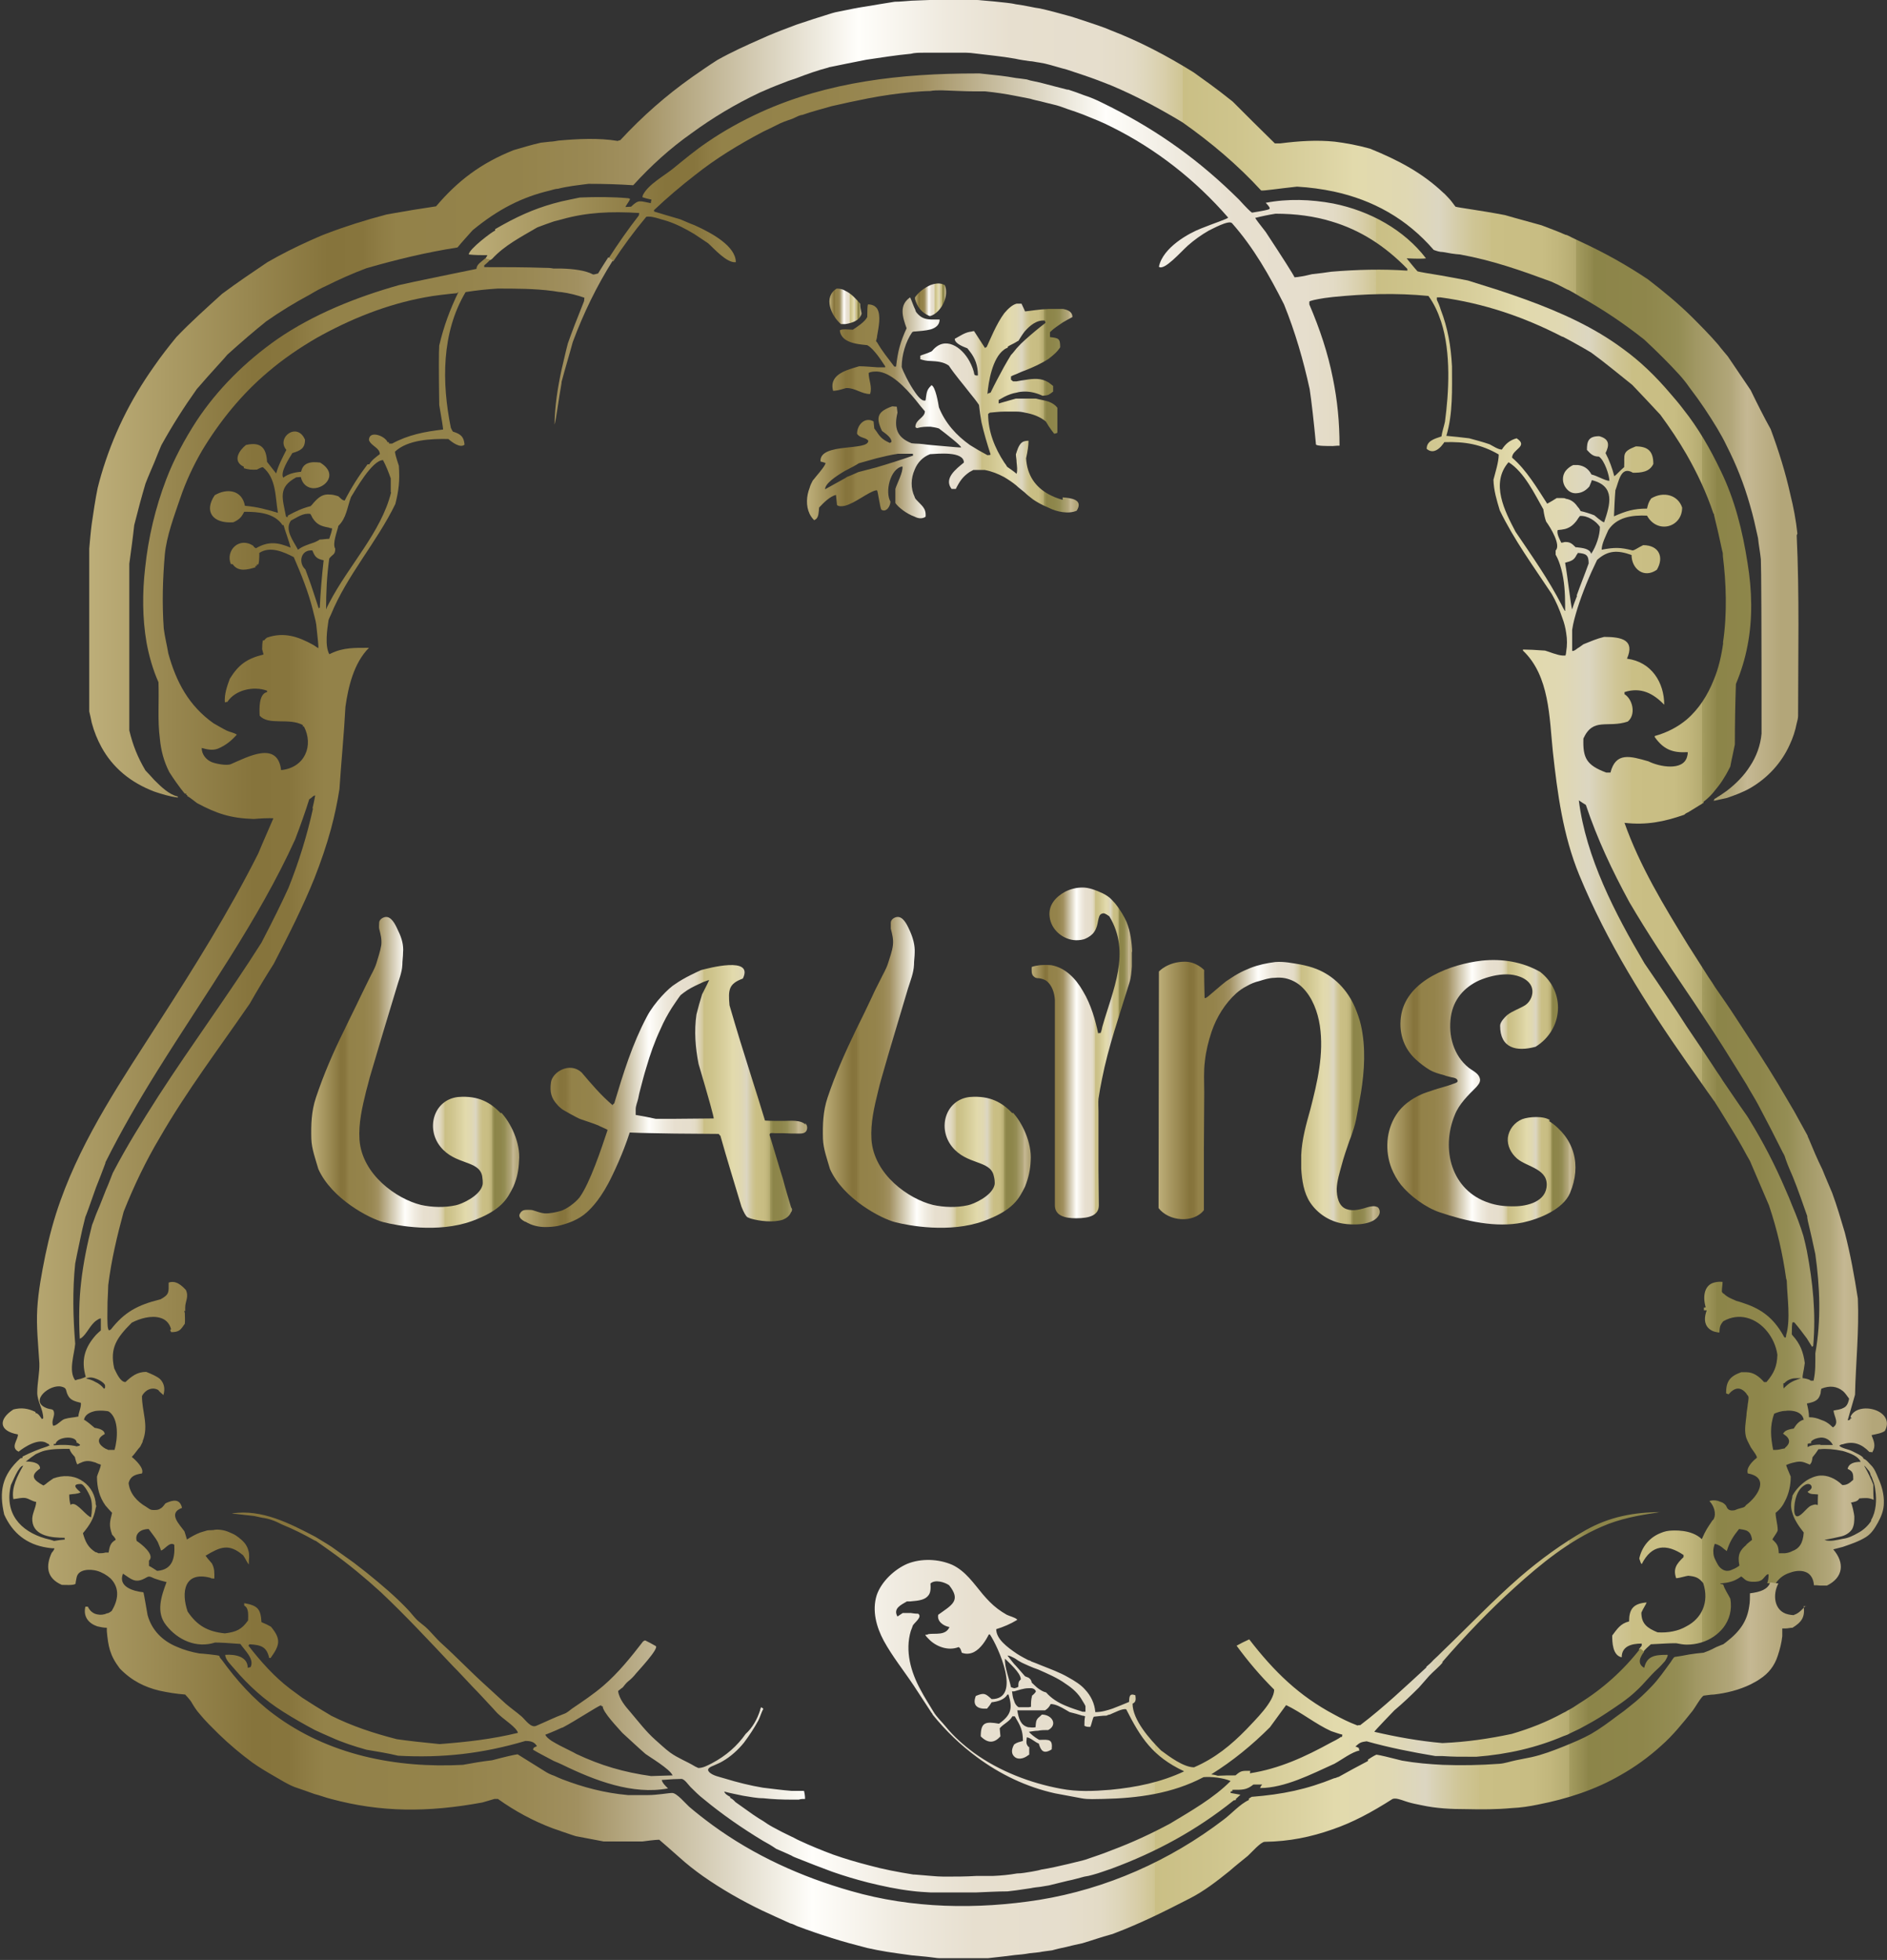
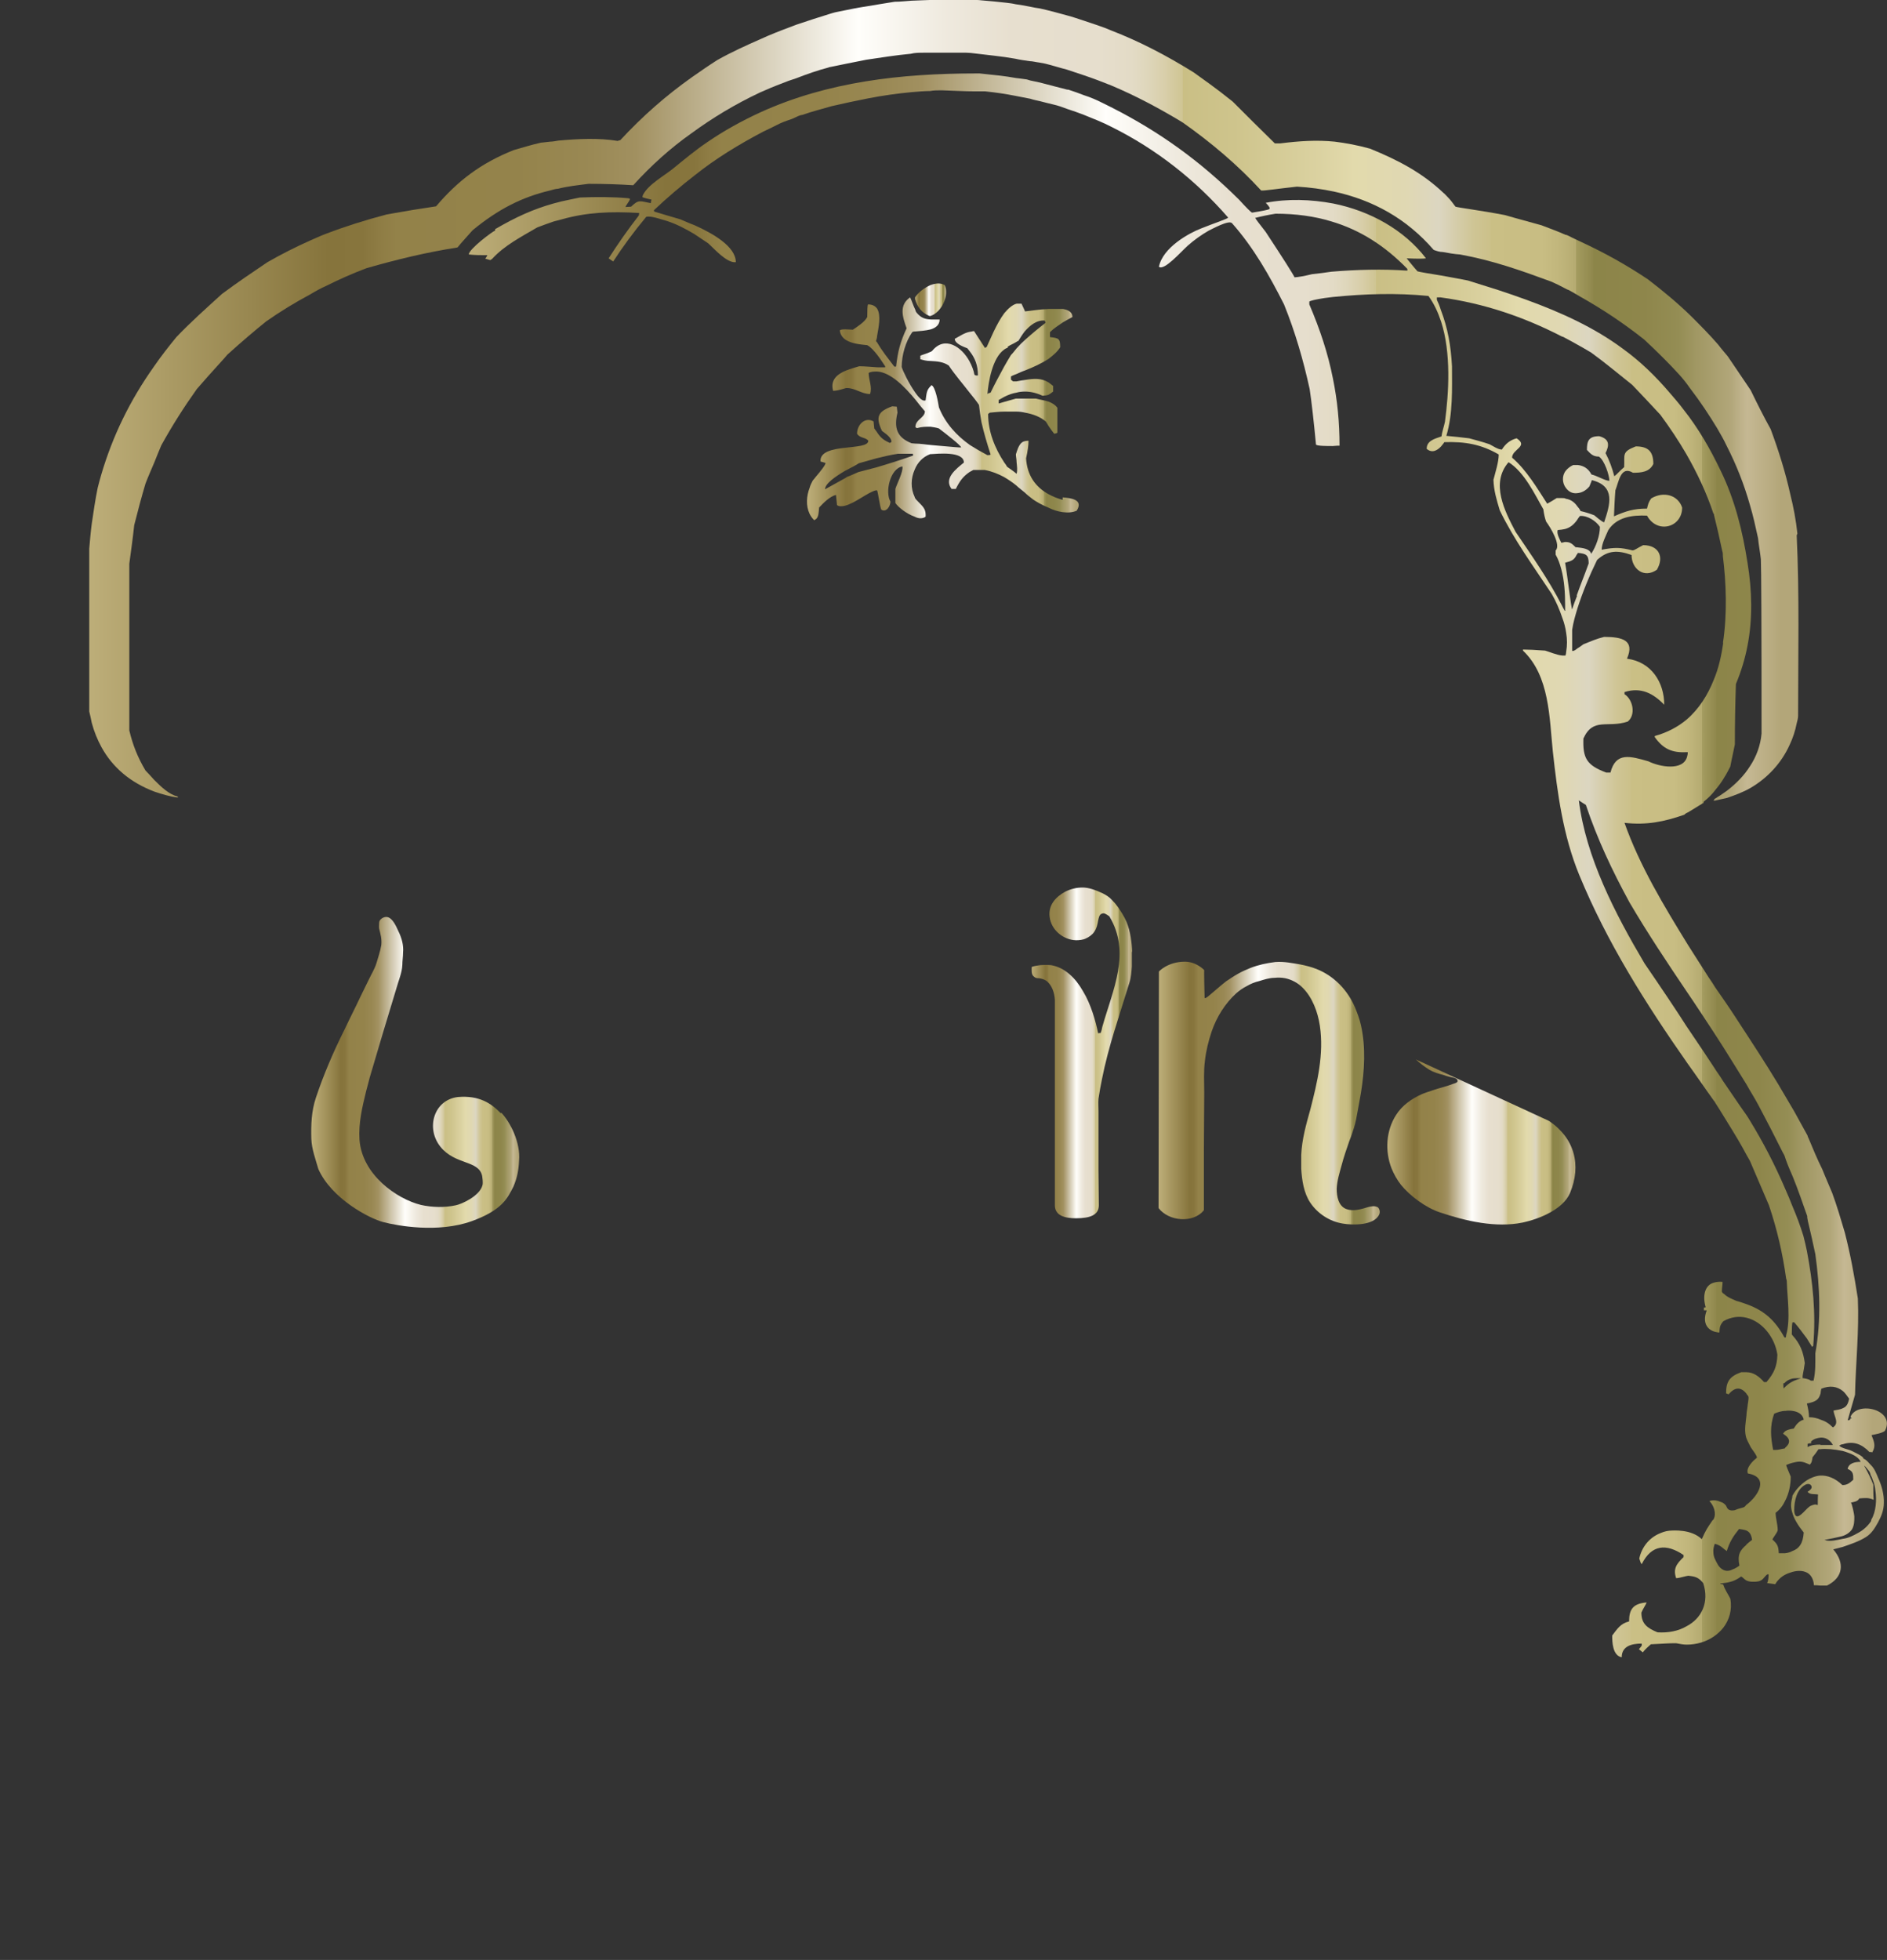
<svg xmlns="http://www.w3.org/2000/svg" xmlns:xlink="http://www.w3.org/1999/xlink" viewBox="0 0 53.7 55.76">
  <rect x="0" y="0" width="53.7" height="55.76" fill="#333333" stroke="none" />
  <linearGradient id="a" gradientUnits="userSpaceOnUse" x1="13.28" x2="53.7" y1="24.62" y2="24.62">
    <stop offset="0" stop-color="#bdae79" />
    <stop offset=".14" stop-color="#86743c" />
    <stop offset=".16" stop-color="#87753d" />
    <stop offset=".17" stop-color="#8e7c44" />
    <stop offset=".18" stop-color="#938249" />
    <stop offset=".25" stop-color="#94834b" />
    <stop offset=".29" stop-color="#998853" />
    <stop offset=".32" stop-color="#a19060" />
    <stop offset=".45" stop-color="#fffefb" />
    <stop offset=".5" stop-color="#efeadf" />
    <stop offset=".54" stop-color="#e7dfcf" />
    <stop offset=".59" stop-color="#e6decd" />
    <stop offset=".61" stop-color="#e3dbc6" />
    <stop offset=".62" stop-color="#ded6ba" />
    <stop offset=".63" stop-color="#d8cea9" />
    <stop offset=".64" stop-color="#cfc593" />
    <stop offset=".64" stop-color="#cabf85" />
    <stop offset=".67" stop-color="#cec48c" />
    <stop offset=".72" stop-color="#dbd2a1" />
    <stop offset=".74" stop-color="#e2daac" />
    <stop offset=".77" stop-color="#e0d8b2" />
    <stop offset=".79" stop-color="#dcd6c1" />
    <stop offset=".8" stop-color="#d5cdaa" />
    <stop offset=".81" stop-color="#cfc595" />
    <stop offset=".82" stop-color="#cbc089" />
    <stop offset=".82" stop-color="#cabf85" />
    <stop offset=".85" stop-color="#c8bd83" />
    <stop offset=".86" stop-color="#c1b67c" />
    <stop offset=".87" stop-color="#b5ab71" />
    <stop offset=".87" stop-color="#a49c60" />
    <stop offset=".88" stop-color="#8f874c" />
    <stop offset=".88" stop-color="#8c8549" />
    <stop offset=".91" stop-color="#8e864b" />
    <stop offset=".93" stop-color="#948d54" />
    <stop offset=".94" stop-color="#a09763" />
    <stop offset=".96" stop-color="#b1a679" />
    <stop offset=".97" stop-color="#c5b893" />
    <stop offset=".99" stop-color="#b3a679" />
  </linearGradient>
  <linearGradient id="b" x1="0" x2="51.34" xlink:href="#a" y1="31.55" y2="31.55" />
  <linearGradient id="c" x1="2.52" x2="51.18" xlink:href="#a" y1="11.39" y2="11.39" />
  <linearGradient id="d" x1="39.48" x2="44.83" xlink:href="#a" y1="31.09" y2="31.09" />
  <linearGradient id="e" x1="32.97" x2="39.27" xlink:href="#a" y1="31.1" y2="31.1" />
  <linearGradient id="f" x1="29.34" x2="32.21" xlink:href="#a" y1="29.93" y2="29.93" />
  <linearGradient id="g" x1="22.99" x2="30.7" xlink:href="#a" y1="11.64" y2="11.64" />
  <linearGradient id="h" x1="23.42" x2="29.34" xlink:href="#a" y1="30.51" y2="30.51" />
  <linearGradient id="i" x1="26.03" x2="26.93" xlink:href="#a" y1="8.53" y2="8.53" />
  <linearGradient id="j" x1="23.61" x2="24.52" xlink:href="#a" y1="8.72" y2="8.72" />
  <linearGradient id="k" x1="14.79" x2="22.97" xlink:href="#a" y1="31.15" y2="31.15" />
  <linearGradient id="l" x1="8.87" x2="14.78" xlink:href="#a" y1="30.51" y2="30.51" />
  <path d="m52.66 40.31c.2-.47 1.3-.2.98.4-.1.07-.25.09-.38.12.07.18.13.31.02.49-.02-.01-.04-.01-.08-.01-.22-.23-.46-.32-.76-.22-.04 0-.07.02-.1.04.08.08.26.1.36.15.07.04.34.15.33.22.08.02.16.13.21.18.1.09.16.25.21.37.1.22.17.47.16.71 0 .2-.07.38-.17.56-.09.16-.18.31-.34.41-.21.13-.43.2-.66.28-.07.02-.16.04-.27.07.33.38.29.8-.18 1.03-.06 0-.13 0-.19 0-.07-.01-.13-.01-.18-.01-.01-.19-.1-.31-.2-.36-.12-.06-.26-.06-.41-.02-.17.05-.3.11-.42.25-.03.03-.05.07-.07.1l-.23-.03c.03-.07.04-.15.04-.25-.02 0-.04 0-.05.01-.09.08-.11.16-.24.19-.1.02-.26.02-.35-.03-.05-.03-.09-.08-.14-.11-.16.12-.31.17-.51.19s0 .03 0 .04c.04.14.13.26.2.4.06.32-.03.61-.2.83-.08.1-.17.18-.27.25-.22.15-.49.23-.77.23-.09 0-.2-.02-.3-.04-.24 0-.29.01-.72.03-.07.06-.16.14-.23.23l-.11-.09s.06-.07.08-.1v-.06c-.3 0-.57.08-.57.39-.26-.05-.27-.43-.27-.62.14-.18.23-.34.48-.4 0-.35.12-.51.5-.54-.02.06-.1.17-.15.29 0 .32.17.44.46.56.31.02.6-.04.82-.17.43-.22.66-.68.48-1.23-.13-.16-.22-.19-.43-.21-.01 0-.03.01-.05.01q-.23.06-.29.06c-.09-.26 0-.4.21-.6v-.06c-.49-.33-.91-.3-1.19.26-.03-.03-.03-.04-.07-.16.07-.32.27-.57.55-.7.09-.04.19-.08.3-.09.12-.01.63-.05.93.24.11-.26.18-.35.3-.53.01-.01.03-.03.04-.04 0 0 0 0 0-.01.08-.15 0-.38-.12-.5 0 0 0 0 .01-.01.07-.02.15-.02.23 0 .04.02.09.03.13.05.05.03.1.07.12.13.04.09.12.1.2.09.03 0 .06-.02.09-.03.05-.02.11-.03.17-.05.04-.01.06-.03.09-.07.35-.26.67-.79.05-.9-.06-.15.13-.35.25-.44.05-.03-.17-.29-.18-.33-.05-.1-.11-.2-.13-.3-.04-.19 0-.39.02-.58 0-.08.02-.16.03-.25 0-.07.05-.24.02-.3-.01-.02-.04-.04-.05-.07-.16-.2-.33-.19-.51.02t-.07-.03c0-.32.09-.48.43-.6h.15c.2 0 .36.12.5.28h.07c.22-.26.3-.45.31-.78-.07-.48-.42-.94-.88-1.05-.2-.05-.43-.03-.66.1-.1.12-.1.17-.11.32-.06 0-.11-.02-.16-.03-.24-.09-.31-.31-.2-.6-.03 0-.05 0-.08 0 0-.03 0-.05 0-.08.01 0 .04 0 .05-.01-.09-.3-.04-.63.24-.7.07-.02.15-.03.24-.02 0 .1-.02.16-.02.28.01.02.03.05.06.06.1.1.22.14.35.2.12.03.22.07.31.1.49.18.8.46 1.06.94h.04s.01-.05.01-.07c.13-.43.03-1.1.02-1.47 0-.04 0-.09-.02-.13-.1-.72-.26-1.41-.49-2.09-.18-.42-.36-.84-.54-1.26-.03-.06-.06-.1-.08-.14-.2-.37-.27-.49-.66-1.12-.07-.12-.15-.24-.25-.4 0 0 0-.02-.02-.03-.26-.36-.51-.73-.77-1.09-1.19-1.7-2.29-3.44-3.08-5.36-.46-1.12-.62-2.32-.75-3.51-.1-.96-.09-2.15-.85-2.87 0-.01 0-.02 0-.03q.23 0 .63.03c.11.03.34.13.49.14h.09c.01-.03.02-.08.02-.11.03-.18.03-.35 0-.53-.02-.15-.06-.3-.11-.43-.08-.24-.18-.47-.3-.68-.51-.77-1.08-1.55-1.48-2.38-.09-.3-.17-.56-.18-.87.05-.2.15-.5.15-.72-.5-.29-.96-.37-1.55-.35-.02.04-.06.08-.09.12-.11.12-.26.2-.41.07 0-.22.2-.28.41-.35h.01c.02-.14.07-.28.1-.42.11-.82.18-1.96-.11-2.85-.09-.27-.2-.51-.36-.73-.91-.09-1.82-.06-2.72.03-.08.01-.16.02-.24.03q-.38.06-.43.1v.08c.3.7.53 1.39.67 2.1.13.63.19 1.26.19 1.92-.04 0-.1 0-.19.01-.18 0-.44 0-.48-.04q-.1-1.05-.18-1.58c-.18-.82-.41-1.62-.73-2.41-.41-.81-.86-1.61-1.48-2.31-.09-.1-.57.17-.66.21-.21.12-.42.27-.6.43-.2.18-.67.72-.82.6.11-.55.86-.96 1.2-1.09.37-.15.75-.27.77-.31-.93-1.07-2.05-1.95-3.32-2.58-.25-.13-.51-.23-.78-.34-.16-.06-.32-.12-.48-.17-.13-.05-.27-.1-.41-.13-.13-.03-.24-.06-.36-.09-.09-.02-.19-.04-.28-.07-.14-.03-.27-.05-.41-.08-.3-.06-.58-.1-.87-.13h-.27c-.32 0-.65-.02-.97-.03-.11 0-.23 0-.33.02-.18 0-.35.02-.51.03-.43.04-.85.1-1.26.18-.35.07-.69.14-1.03.22-.27.08-.56.15-.84.25-.04 0-.07.02-.11.03-.07.03-.14.07-.2.09-.15.05-.29.1-.42.17-.14.07-.26.13-.39.19-.7.37-1.34.76-1.93 1.23-.4.31-.79.64-1.17 1 0 0 0 .02.01.04.24.07.49.15.74.22.1.04.25.11.41.17.51.23 1.17.6 1.17 1.05-.26.03-.63-.4-.79-.54-.13-.09-.26-.17-.39-.26-.25-.15-.5-.28-.77-.37-.16-.04-.46-.16-.6-.12-.35.42-.66.84-.94 1.27l-.13-.09c.27-.42.55-.82.86-1.22 0-.02.01-.04.01-.07-.81-.05-1.49-.02-2.2.18-.07.02-.15.04-.23.06-.15.05-.31.11-.47.17-.46.27-.93.51-1.28.89-.02.02-.04.03-.06.04l-.14-.04s.05-.07.06-.1c-.18 0-.36 0-.53-.02 0-.15.68-.66.75-.68v-.04c.6-.35 1.09-.57 1.66-.73.08-.02.15-.04.23-.06.17-.04.34-.07.52-.11.46-.02.93-.02 1.38.02.01 0 .03.01.05.02-.02.07-.11.17-.13.23.06 0 .11-.01.16-.01.22-.21.24-.16.56-.1 0-.03.01-.07.02-.1-.09-.02-.18-.04-.26-.07.01-.02.01-.06.02-.07.16-.3.59-.53.85-.74.32-.26.63-.52.97-.75.48-.33.99-.61 1.51-.85 1.93-.88 4.03-1.11 6.14-1.11h.11c.57.06.69.07 1.03.13.08.01.18.02.31.04.04.01.07.02.1.03.09.02.19.04.28.06.25.07.51.13.77.2h.03c.15.05.3.1.45.16.09.03.18.06.27.1.17.07.33.16.5.24 1.38.7 2.53 1.53 3.64 2.63q.31.34.37.37.44-.07.49-.1t-.1-.18c.62-.12 1.28-.1 1.92.02 1.05.21 2.02.75 2.64 1.56q-.11.02-.55 0c.1.12.2.25.31.37.07.02.36.07.68.12.29.05.59.11.75.14.29.09.57.18.86.27.27.09.54.18.81.28.96.35 1.92.78 2.74 1.39.5.36.94.79 1.34 1.26.13.15.26.3.38.46.43.54.77 1.13 1.07 1.76.4.82.62 1.71.76 2.61.13.79.15 1.59 0 2.36-.07.37-.18.73-.33 1.09-.02.57-.03 1.15-.03 1.72-.04.21-.09.41-.13.63-.06.11-.1.2-.16.29-.08.14-.17.26-.27.38-.09.12-.2.23-.33.33v.03s-.26.16-.44.27c-.05.02-.08.04-.11.07-.58.2-1.07.3-1.7.23.43 1.22 1.12 2.36 1.81 3.48.19.3.39.61.58.91.07.1.13.19.19.29.09.13.18.26.27.39.23.33.44.67.66 1 .39.6.77 1.19 1.12 1.8.07.12.14.24.2.34.13.23.25.46.38.69 0 .02.02.06.03.08.12.29.25.6.39.88.09.23.19.45.28.67.14.38.25.76.36 1.13.16.62.27 1.23.37 1.87.04.92-.06 1.83-.08 2.74-.07.24-.14.48-.21.73.03-.01.05-.01.07-.02 0-.01.01-.02.01-.04h.04zm.59 2.93c.14-.23.16-.57.12-.83-.01-.1-.03-.2-.07-.29-.02-.05-.03-.1-.06-.14-.01-.04-.03-.11-.06-.14q-.11-.14-.13-.14.17.3.26.54c0 .14 0 .29.01.43-.15-.07-.25-.05-.41-.04-.04.09-.15.1-.24.12.03 0 .1.35.1.39 0 .13 0 .24-.06.36-.07.11-.19.18-.31.21-.16.04-.32.07-.48.1.16.06.36 0 .52-.03.16-.02.3-.09.44-.17.15-.08.28-.2.37-.34zm-.51-1.14c0-.16 0-.24-.16-.31.03-.16.2-.2.37-.2-.06-.15-.27-.24-.51-.31-.24-.05-.49-.07-.64-.05-.03 0-.04 0-.05 0q-.07.11-.17.23c-.01.08-.02.16-.08.21-.03-.02-.07-.03-.09-.04-.16-.07-.25-.05-.41-.01-.04.01-.1.03-.17.06q.01.05.13.33c0 .24-.05.48-.16.69-.06.13-.15.25-.27.34 0 .16.06.32.06.5-.03.09-.13.2-.15.26.14.13.17.18.18.39h.08.1c.08-.01.15-.03.2-.06.2-.07.31-.22.33-.53-.16-.2-.28-.39-.33-.58-.04-.13-.04-.26 0-.4 0-.02.01-.05.01-.07.1-.18.24-.32.4-.43.11-.07.25-.13.39-.14.2-.01.42.07.63.27h.01c.12 0 .19-.05.3-.15zm-.12-2.31c-.06-.08-.11-.16-.17-.21-.17-.14-.38-.17-.62-.07-.01.05-.02.1-.02.13-.05.18-.13.24-.39.29.03.13.06.25.06.39.13 0 .24.03.33.07.13.04.23.1.35.22.2-.12.02-.33.02-.48.1-.02.2-.03.27-.07.08-.03.14-.1.17-.26zm-.81 1.32h.35c-.08-.15-.22-.22-.35-.21-.1.01-.2.04-.27.11v.05c-.03 0-.06 0-.1.02v.09c.1-.06.23-.07.36-.07zm-.08 1.7s0-.29.01-.29c-.09-.02-.24.01-.3-.08.05-.03.14-.09.11-.16-.03-.08-.13-.07-.19-.03-.23.13-.3.46-.3.7 0 .14.04.26.19.14.09-.07.16-.17.26-.24.06-.03.16-.07.21-.03zm-.07-4.31c.17-.94.13-1.89 0-2.82-.16-.76-.22-.94-.23-1.04 0-.01 0-.02 0-.04-.13-.37-.26-.75-.41-1.12-.07-.16-.14-.32-.2-.49-.02-.07-.04-.13-.08-.19-.23-.46-.46-.91-.7-1.36-.1-.19-.23-.39-.34-.59-.22-.35-.43-.7-.66-1.06-.09-.14-.18-.28-.27-.42-.25-.38-.51-.78-.77-1.16-.56-.83-1.12-1.67-1.63-2.54-.5-.92-.91-1.79-1.24-2.77-.07-.04-.14-.09-.2-.13.2 1.62 1.03 3.22 1.87 4.64.5.73.89 1.31 1.19 1.78.34.5.58.86.77 1.15.1.16.2.29.27.41.25.36.41.61.66.96.03.04.06.09.09.14.4.65.74 1.31 1.03 1.99.07.16.14.32.2.48.12.28.22.55.31.84.04.15.07.29.1.43.17.9.26 1.76.18 2.7 0 0-.02.02-.03.03-.06-.09-.1-.16-.15-.24-.12-.16-.23-.31-.36-.46h-.05q-.02.07-.02.34s.01.02.02.03c.22.24.31.48.35.79-.04.3-.07.33-.06.43.04 0 .07.01.12.02.03.01.08.02.11.05h.08c.06-.26.05-.52.05-.78zm-.4.71c-.11 0-.2 0-.25.01-.07.02-.13.04-.2.1-.01.02-.03.03-.06.04 0 .04 0 .1.01.15 0-.02.03-.04.04-.05.07-.07.14-.12.2-.15.07-.04.15-.06.25-.1zm-.2 1.41c.06-.1.15-.2.27-.23-.03-.16-.17-.23-.32-.25-.07-.01-.14-.01-.2 0-.11 0-.23.04-.32.08-.13.35-.1.67-.03 1.03h.08c.08 0 .16-.03.24-.04 0 0 .02 0 .02-.02.16-.13.14-.26 0-.36-.01 0-.03-.03-.06-.04.02-.03.04-.05.06-.07.06-.04.11-.05.2-.07.01 0 .03 0 .05-.01zm-1.37 3.33s.1-.09.17-.14c-.02-.15-.07-.23-.17-.27-.06-.02-.13-.03-.2-.04-.17.21-.27.37-.35.63-.03-.03-.07-.05-.1-.08-.07-.06-.13-.1-.24-.13-.03.08-.05.17-.04.25 0 .13.07.24.13.35.06.1.17.18.28.17.06 0 .11-.03.16-.05.02 0 .17-.09.17-.1-.06-.3.01-.43.2-.59zm-.66-25.65c.13-.85.09-1.75 0-2.47 0-.05 0-.11-.02-.16-.07-.34-.15-.68-.23-1.01 0-.02 0-.04-.02-.05-.2-.6-.46-1.15-.77-1.69-.22-.38-.46-.74-.74-1.12-.27-.29-.54-.58-.8-.85-.39-.31-.77-.63-1.17-.92-.13-.08-.26-.15-.4-.23-.1-.06-.22-.12-.33-.18-.03-.02-.07-.04-.11-.05-1.07-.55-2.2-.94-3.45-1.11-.03 0-.07 0-.1 0v.07c.04.08.08.18.11.28.2.52.29 1.03.32 1.61 0 .66.03 1.34-.16 1.98.21.02.42.04.65.07.18.05.38.1.58.17.1.05.24.15.35.15.1-.16.23-.27.42-.32.35.23-.13.31-.13.55.41.35.72.88 1 1.31.09-.05.18-.1.27-.16h.15c.05 0 .08 0 .11.02.14.02.25.1.33.22.03.03.06.07.09.13q.18.04.39.12s.23.2.28.2c.17-.51.33-1.03-.35-1.2-.02.07-.05.12-.07.18-.11.13-.23.18-.34.19-.14.02-.25-.04-.33-.15-.1-.13-.12-.34 0-.49.05-.06.12-.12.21-.16h.13c.17.02.3.1.39.27.15.03.39.18.51.18 0-.15-.14-.59-.3-.69-.16 0-.23-.07-.34-.19 0-.24.04-.39.35-.39.3.08.29.26.18.48.11.21.19.43.25.66.07-.05.16-.16.28-.26.02-.36-.08-.43.33-.59.36 0 .5.15.5.5-.11.23-.34.25-.58.25-.35-.21-.4.25-.5.5-.02.24-.03.5-.04.74.34-.15.56-.22.94-.22.03-.12.04-.18.12-.29.35-.21.76-.1.88.26 0 .57-.71.76-1 .23-.42-.02-.86.04-1.1.41-.07.16-.19.39-.19.56.37-.07.53-.07.88.02.07-.01.12-.06.3-.15.46 0 .6.35.39.7-.37.26-.72-.03-.72-.42-.39-.14-.67-.14-.98.14-.22.45-.41.91-.56 1.38-.06.2-.12.4-.15.61v.6c.04 0 .06 0 .16-.08.04-.02.09-.06.16-.11.2-.08.38-.16.59-.21.51 0 .88.09.65.62.7.09 1.06.68 1.06 1.31-.31-.32-.66-.51-1.13-.36v.06c.24.15.33.59.09.78-.58.19-.98-.13-1.26.48-.02.56.09.76.65.97h.12c.15-.59.56-.47 1.08-.32.32.16.99.28 1.1-.13.01-.03.02-.08.02-.13h-.02c-.42.02-.67-.08-.92-.43 0 0 0-.02 0-.03.36-.1.66-.26.91-.47.35-.3.6-.7.77-1.13.14-.33.22-.7.27-1.06zm-3.75-2.54c.14-.21.25-.52.25-.77-.11-.17-.36-.33-.57-.31-.03.04-.06.08-.09.13-.1.13-.19.2-.33.24-.03.01-.07.01-.11.02-.04 0-.07.01-.1.01-.04.1.06.27.1.36.05 0 .08-.02.11-.02.13 0 .18.03.3.15h.03c.15.02.36.03.41.18zm-.41 1.18c.11-.31.23-.6.34-.91 0-.24-.07-.28-.31-.3 0 .02-.02.04-.03.05-.07.15-.14.18-.33.23.08.46.16 1.21.2 1.33.04-.14.09-.26.14-.39zm-.33.42v-.14c0-.34-.02-.7-.11-1.03-.04-.15-.09-.29-.16-.41v-.12c.16-.15-.15-.66-.27-.82q-.05-.13-.08-.35c-.24-.42-.54-1.06-.99-1.34-.52.6-.11 1.39.2 1.98.46.68.94 1.36 1.31 2.08.03.06.06.12.09.17 0 0 .01-.01.02-.01zm-4.49-9.66v-.05c-.64-.66-1.35-1.11-2.16-1.35-.49-.15-1.02-.22-1.59-.22-.19.03-.39.07-.58.12q.04.07.3.4.75 1.14.82 1.29.17-.01.5-.09c.18-.02.36-.04.55-.07.72-.06 1.45-.08 2.16-.03z" fill="url(#a)" />
-   <path d="m51.33 45.7c.04.31-.06.45-.32.61-.07 0-.13.02-.2.02-.02 0-.06 0-.09 0v.22c-.02.19-.07.38-.13.56-.09.28-.26.5-.51.66-.08.06-.17.1-.26.15-.33.16-.69.25-1.05.29-.09 0-.18.02-.28.03-.06 0-.27.37-.32.43-.28.35-.56.7-.89.99-.35.32-.75.61-1.16.84-.72.42-1.53.68-2.35.84-.24.05-.5.09-.75.1-.43.04-.86.04-1.3.03-.43 0-.84-.02-1.26-.11-.14-.03-.26-.05-.39-.09-.11-.03-.26-.1-.37-.1-.02 0-.04 0-.07.01-.58.37-1.13.67-1.72.87-.6.21-1.21.34-1.92.35-.11 0-.38.31-.48.4-.17.14-.35.28-.52.43-.36.29-.72.57-1.13.78-.7.36-1.4.71-2.14.99-.04.02-.08.03-.12.04-.26.07-.51.16-.78.24 0 0-.02.01-.04.01-.18.04-.32.07-.43.1-.39.08-.39.1-.43.1-.14.02-.25.03-.34.05-.11.01-.2.02-.28.03-.16.03-.29.04-.41.05-.22.03-.41.05-.77.09h-.37c-.34 0-.7 0-1.03 0-.06 0-.15-.02-.26-.03-.15-.02-.33-.03-.51-.05-.24-.03-.49-.07-.7-.1-.19-.03-.39-.07-.57-.11-.35-.09-.69-.18-1.03-.29-.32-.1-.64-.21-.96-.33-.07-.03-.14-.07-.2-.08-.27-.12-.55-.25-.81-.37-.58-.28-1.14-.6-1.67-.97-.24-.17-.47-.35-.69-.55-.13-.12-.56-.49-.56-.49s-.12 0-.48.05h-1.1c-.27-.05-.53-.1-.79-.15-.14-.04-.29-.1-.42-.14-.07-.03-.15-.05-.23-.08-.56-.21-1.08-.49-1.57-.84h-.1c-.11.03-.23.07-.34.1-1.57.29-2.9.28-4.31-.1-.16-.04-.31-.1-.47-.14-.19-.07-.37-.13-.57-.2-.2-.08-.39-.2-.58-.31-.21-.12-.41-.24-.61-.38-.34-.25-.66-.52-.96-.81-.19-.19-.38-.37-.55-.58-.09-.1-.16-.21-.23-.33-.03-.06-.18-.22-.18-.22-.26-.02-.5-.06-.73-.11-.42-.1-.79-.28-1.13-.63-.29-.38-.33-.64-.37-1.06v-.1c-.1 0-.18-.02-.27-.04-.24-.08-.41-.27-.34-.56h.07c.06.13.16.2.27.22.09.02.19.01.27-.03.04 0 .09-.03.14-.07.18-.3.24-.64-.03-.92-.11-.1-.25-.18-.39-.22-.18-.05-.53-.06-.58.19-.01.07-.03.13-.03.18-.06.05-.31.03-.39.03-.44-.19-.46-.54-.29-.91q.07-.08.08-.13c-.08 0-.15-.01-.21-.02-.58-.09-.98-.41-1.22-.94-.15-.65-.07-1.12.46-1.6.01 0 .03-.01.06-.01v-.04c.24-.12.46-.21.71-.29.02-.01.03-.02.06-.02-.01-.03-.03-.06-.06-.06-.23-.18-.66.1-.82.23-.25-.12-.01-.34-.02-.49-.56-.1-.55-.44-.13-.71.23-.06.42-.03.63.07v.03c.08 0 .15.13.18.17.01 0 .02 0 .04-.02 0-.26-.17-.47-.17-.73 0-.28.07-.56.06-.84-.03-.51-.09-1.03-.06-1.54.03-.52.13-1.03.23-1.53.11-.53.25-1.05.43-1.55.66-1.85 1.77-3.47 2.82-5.11 1-1.55 1.98-3.12 2.81-4.77.14-.34.29-.67.43-1q-.2-.01-.56.02c-.65-.02-1.05-.15-1.61-.45q-.23-.18-.28-.2v-.03h-.03v-.04h-.04s-.17-.19-.44-.61c-.16-.31-.24-.63-.27-.95-.07-.53-.02-1.05-.04-1.61-.16-.36-.27-.75-.34-1.13-.12-.7-.12-1.42-.04-2.12.09-.86.29-1.71.6-2.52.22-.58.53-1.15.86-1.66.6-.91 1.4-1.7 2.3-2.33 1.03-.71 2.26-1.2 3.47-1.54.19-.05 2.2-.46 2.2-.46 0-.13.15-.21.25-.3l.14.04s-.07.08-.17.16v.05c.57 0 1.14 0 1.71.02.08 0 .17 0 .26.02h.23c.33.01.68.05.9.17.04 0 .09-.02.14-.03.1-.16.19-.31.29-.46l.13.09c-.46.73-.83 1.49-1.14 2.32-.1.37-.22.76-.32 1.14v.03c-.08.44-.16 1.08-.2 1.18.01-.54.09-1.05.2-1.56.06-.24.11-.49.18-.75q.15-.43.46-1.2s.01-.07.01-.1c-.2-.07-.43-.13-.66-.16-.07 0-.15-.02-.23-.03-.52-.07-1.07-.07-1.58-.07-.31.02-.6.05-.91.1-.69 1.16-.68 2.58-.42 3.86.02.04.03.07.06.11.23.07.31.15.33.37-.12.11-.36-.07-.46-.16-.49-.01-1.16.02-1.52.36q0 .07.11.4c.03.42 0 .7-.1 1.09-.53 1.09-1.37 2.02-1.83 3.14-.02.05-.05.1-.07.16-.04.27-.11.73.02.97.01 0 .03-.01.05-.02.35-.17.68-.16 1.08-.16-.43.43-.59 1.11-.67 1.68-.04.78-.12 1.56-.17 2.34-.06.38-.14.76-.24 1.13-.13.48-.29.94-.47 1.4-.33.82-.74 1.63-1.16 2.44-.24.38-.46.74-.68 1.13-.88 1.28-1.8 2.49-2.56 3.81-.4.67-.74 1.38-1.03 2.11-.19.7-.35 1.37-.44 2.09 0 .06-.01.26-.02.48 0 .21-.01.45 0 .62 0 .1.02.17.04.19.01 0 .03-.02.05-.02.39-.5.76-.7 1.4-.86h.01c.26-.14.24-.2.24-.48.2-.07.36.07.49.21.09.2-.02.32-.02.5v.1h-.03s.02.04.02.06c0 .09.01.2 0 .3-.12.17-.15.24-.39.24-.01-.02-.01-.03-.03-.06.01 0 .01-.02.03-.02-.05-.19-.17-.29-.32-.33-.25-.07-.57.02-.8.14-.43.43-.63.72-.5 1.3.06.12.17.39.32.39.17-.16.33-.29.59-.29.15.06.29.12.39.2.11.11.16.26.1.46t-.1-.09s-.04-.04-.04-.05c-.18-.11-.39 0-.47.17 0 .45.2.84.02 1.28v.02c-.02.04-.04.08-.06.12 0 0-.01.02-.02.03-.06.06-.14.19-.23.28.1.08.36.32.29.47-.2.03-.33.08-.38.27.03.3.24.53.5.68l.09.06c.03.02.07.03.11.03h.02c.06 0 .13 0 .18-.04.04-.02.05-.02.15-.15.21-.1.41-.14.47.13-.42.15-.06.48.07.67.02.07.05.15.07.23.12-.08.25-.15.38-.2.07-.02.13-.04.2-.06.07-.01.15 0 .23-.02.09-.01.2.01.28.03.07.02.13.05.2.08s.13.07.18.11c.13.1.24.21.28.38.02.06.02.12.02.18 0 .03-.02.2 0 .21-.06-.04-.09-.15-.17-.26-.41-.35-.65-.24-1.07.01q.03.05.18.22c.08.15.07.26.07.43q-.1 0-.11-.02c-.75-.2-.84.41-.65.96.27.4.57.57 1.06.62.32-.04.48-.11.66-.37 0-.13.03-.35-.11-.42v-.07c.39.07.47.17.49.54q.15.06.27.13c.3.36.25.53-.01.89h-.04c-.07-.32-.23-.37-.56-.39 0 0-.02.02-.03.04.35.45.73.88 1.19 1.23.11.08.23.17.34.25.12.08.24.15.36.23.15.09.29.18.43.26.01.01.02.01.03.02.6.3 1.21.5 1.87.67q.49.07 1.22.14c.78-.06 1.49-.14 2.23-.32-.04-.15-.38-.37-.51-.49-.1-.08-.18-.19-.27-.28-.17-.18-.33-.36-.5-.53-.19-.2-.38-.41-.58-.61-.67-.71-1.33-1.42-2.04-2.09-.45-.41-.92-.8-1.41-1.15-.15-.11-.3-.21-.44-.31t-.03-.01c-.3-.17-.62-.33-.94-.46-.19-.1-.38-.17-.56-.19-.08-.02-.15-.03-.23-.05-.18-.02-.35-.04-.53-.06-.04 0-.07 0-.1-.01.84-.14 1.66.29 2.37.66.16.1.32.19.47.29.21.15.42.3.63.45.12.09.24.19.36.28.42.34.85.7 1.22 1.1.07.08.14.17.21.24s.16.13.24.2c.17.15.3.33.47.48.42.38.81.79 1.23 1.17.2.18.39.36.59.54.15.13.31.24.46.37.1.09.26.33.41.26.26-.11.52-.24.79-.34.09-.03.16-.1.23-.15.31-.21.61-.41.89-.65.43-.37.79-.82 1.13-1.26.01-.01.03-.02.06-.03.1.05.2.1.3.16.11.06-.52.73-.56.78-.07.09-.14.16-.23.23-.06.05-.1.11-.15.17-.01 0-.13.1-.13.1.03.23.21.44.35.6.23.27.44.55.71.79.14.12.27.25.42.36.22.16.47.25.7.39.03.02.07.03.1.05.14 0 .26-.07.38-.13.42-.22.73-.5.97-.84.19-.17.33-.42.41-.67 0-.03.02-.06.03-.09.02.01.04.03.06.04 0 .01 0 .03-.01.03-.05.1-.08.21-.13.31-.12.22-.26.43-.41.63-.16.2-.38.4-.61.53-.08.05-.17.08-.25.12-.07.03-.21.08-.14.17.09.12.34.16.46.2.36.11.72.2 1.08.26.27.03.54.07.81.09h.2.16q.03.12.03.23c-.06 0-.12 0-.18.02h-.2c-.27 0-.54-.01-.81-.04-.19 0-.37-.04-.57-.07-.18-.04-.36-.07-.54-.12.02.07.11.12.17.15v.03q.07.03.15.12c.46.33.6.43.79.54.07.05.16.11.27.17.18.1.36.19.55.28.07.03.13.07.2.1.32.15.64.28.96.4.34.12.68.22 1.03.31.4.11.82.19 1.26.26h.03c.16.01.32.03.48.04.12.01.24.02.36.02.32 0 .63 0 .94-.02h.47c.23-.01.44-.03.67-.07.14 0 .27-.03.41-.05.09-.02.19-.03.28-.06.26-.04.51-.1.77-.16.14-.03.27-.07.41-.1.02-.01.04-.01.07-.02.27-.09.53-.18.78-.28.56-.21 1.1-.46 1.64-.75.58-.35 1.25-.73 1.72-1.21-.2-.09-.56-.13-.77-.11-.89.47-1.87.6-2.86.62-.2 0-.42.02-.62-.02-.25-.05-.5-.09-.75-.14-.81-.18-1.56-.54-2.22-1.03-.46-.34-.88-.74-1.26-1.21 0-.02-.02-.04-.03-.05-.17-.26-.34-.52-.51-.78-.28-.42-.61-.83-.85-1.27-.21-.39-.34-.86-.2-1.3.13-.38.5-.73.87-.89.4-.16.89-.14 1.28.03.38.18.61.53.87.84.13.15.26.29.42.41.08.06.17.12.26.17.08.04.22.07.29.13h.01s-.01.01-.01.02c-.18.11-.39.2-.59.26 0 .28.31.51.59.7.11.07.24.14.32.18.03.01.07.02.09.04.09.03.18.07.28.11.25.1.53.2.77.34.18.1.36.21.48.35.16.17.27.39.29.64.18 0 .34-.05.49-.1.16-.06.3-.12.47-.19.01-.13 0-.26.18-.19.01.1.03.19-.08.24 0 .46.49 1.01.81 1.33.23.17.64.48.94.48.6-.26 1.05-.63 1.49-1.08.24-.26.79-.78.79-1.13-.4-.4-.74-.8-1.07-1.25q.18-.1.36-.18c.71.92 1.42 1.61 2.42 2.14.2.11.42.22.66.31.02-.01.06-.01.08-.01.66-.5 1.28-1.09 1.88-1.64v-.02c.07-.06.14-.12.2-.19.09-.08.17-.16.26-.25.73-.7 1.43-1.44 2.2-2.11.58-.5 1.21-.96 1.88-1.34.68-.38 1.37-.51 2.15-.51-.03 0-.07 0-.1.01-.55.08-1.09.18-1.59.4-.93.4-1.74 1.06-2.48 1.73-.73.66-1.42 1.38-2.07 2.13h.02c-.11.14-.26.25-.39.39-.1.11-.19.22-.29.33-.22.22-.45.44-.7.65-.05.05-.57.59-.57.61.65.15 1.26.26 1.93.32h.02c.67-.03 1.3-.12 1.96-.26.51-.15 1-.34 1.47-.6.05-.02.08-.04.11-.06.12-.06.23-.13.33-.2.68-.42 1.27-.95 1.75-1.57l.11.09c-.13.16-.2.35 0 .46.08-.34.3-.37.66-.37.04 0-.06.17-.07.18-.07.08-.14.16-.22.23-.21.19-.38.42-.59.61-.26.25-.56.44-.86.64-.25.17-.51.31-.77.45-.1.05-.22.1-.33.16-.03.01-.07.03-.11.04-.77.33-1.59.52-2.49.59-.56 0-.64 0-.96-.02-.06 0-.13 0-.2 0-.66-.11-1.32-.24-1.96-.42-.16.02-.2.04-.32.15.03 0 .07.03.1.04 0 .02 0 .04.02.07-.23.05-.5.26-.7.37 0 0-.03.02-.04.02-.62.28-1.39.68-2.09.68.01-.04.03-.07.06-.1-.09 0-.17 0-.25 0-.2.16-.32.15-.6.15v.04s-.03 0-.05.01v.04c.09.02.19.03.28.05t-.13.12v.03s-.04.01-.06.01c-1.06.85-2.2 1.47-3.47 1.94-.18.06-.36.13-.55.18-.07.02-.15.04-.23.05-.16.04-.32.09-.48.12-.18.04-.35.09-.53.13-.08.01-.16.03-.24.04-.09.01-.19.02-.28.04-.14.02-.27.04-.41.06-.09.01-.17.02-.25.03-.3 0-.6.02-.89.03h-1.17s-.09 0-.13 0c-.18-.01-.35-.02-.51-.04-.44-.05-.85-.14-1.26-.24-.35-.09-.69-.19-1.03-.31-.32-.12-.64-.24-.96-.37-.07-.03-.14-.05-.2-.09-.15-.07-.29-.13-.43-.19-.13-.09-.25-.16-.38-.23-.58-.35-1.16-.75-1.69-1.19-.13-.1-.25-.22-.37-.34-.06-.06-.17-.23-.26-.23q-.18 0-.56.03c.03.1.1.16.18.24-1 .19-2.08-.22-3.02-.68-.07-.03-.15-.07-.23-.1-.2-.11-.41-.21-.59-.32.01-.07.04-.07.11-.1-.07-.13-.19-.15-.33-.15-1.21.36-2.36.49-3.62.42-.29-.07-.6-.12-.9-.17-.36-.1-.69-.21-1-.35-.16-.07-.32-.14-.47-.21-.3-.16-.6-.33-.9-.52-.54-.34-.98-.74-1.39-1.22-.09-.11-.26-.26-.26-.4.29-.02.64.05.64.37.02-.01.05-.01.08-.02.12-.23-.17-.48-.29-.66q-.5-.04-.72-.04c-.53.17-1.06-.07-1.39-.49-.3-.37-.14-.83.01-1.23-.12-.03-.23-.06-.34-.1-.16-.07-.15-.08-.29 0-.27.14-.38.01-.61-.14-.15.37.29.5.58.53.01 0 .11.6.12.65.12.43.42.73.83.9.2.09.42.15.64.19.05 0 .57.05.57.07.01.04.04.08.07.11.42.58.9 1.12 1.48 1.55 1.55 1.16 3.48 1.54 5.38 1.44.27-.05.56-.1.83-.13q.57-.15.73-.17c.26.16.51.32.77.48.09.06.18.1.27.13.08.04.16.07.23.1.6.23 1.2.39 1.87.45h.57c.26 0 .58-.06.69-.06.13 0 .39.31.48.39.21.18.43.35.66.52 1.19.87 2.54 1.48 3.95 1.88 1.73.5 3.59.53 5.36.25 1.9-.31 3.71-1.11 5.24-2.28.23-.17.46-.44.72-.56v-.04s.06-.04.08-.05c.88-.07 1.56-.21 2.35-.53.04 0 .08-.03.13-.04.27-.15.54-.3.83-.45v-.04c.08-.05.15-.1.24-.14q.15.02.73.17c.4.07.77.1 1.16.12.53.02 1.06.01 1.61-.03.15-.01.32-.07.47-.1l.45-.09c.31-.07.6-.18.9-.3.27-.11.54-.22.79-.36.26-.15.5-.33.74-.51.13-.09.26-.19.38-.29.22-.17.42-.36.61-.56s.35-.43.51-.65c.03-.03.1-.17.14-.18.13-.02.27-.04.41-.07.13-.02.27-.04.41-.05.13-.05.15-.05.36-.16.06-.02.11-.05.2-.08.02-.02.06-.04.08-.06.4-.31.6-.6.66-1.03.02-.1.02-.23.02-.36.31-.04.5-.11.58-.31l.23.03c-.17.31-.13.79.28.88.05.01.1.02.16.02 0 0 .02-.02.04-.02.12-.05.2-.15.29-.24h.03zm-13.14 3.72s.01-.04.01-.07c-.1-.02-.22-.07-.32-.1-.44-.2-.84-.53-1.28-.74t-.46.63c-.51.51-1.06.96-1.67 1.34.06.01.13.02.18.04.17-.01.34-.01.51-.01.16-.14.19-.13.42-.13 0 .02-.01.05-.01.07.84-.13 1.57-.47 2.3-.87.1-.05.2-.1.3-.17zm-4.5 1v-.03c-.89-.42-1.23-.95-1.64-1.76-.11-.03-.32.09-.47.15-.03 0-.07.02-.09.03-.13 0-.24.02-.36.03-.03.02-.07.23-.1.29-.09 0-.1 0-.17-.03 0-.1 0-.18.02-.27-.02-.01-.05-.02-.08-.02-.12-.04-.24-.07-.36-.1-.03-.02-.07-.04-.12-.07-.12-.07-.28-.16-.42-.16-.03.07-.09.14-.16.18h-.2c-.09 0-.19 0-.28 0h-.31c.04.24.1.43.31.48.06 0 .12.02.21 0 .01-.14.01-.19.07-.26.02-.02.06-.05.11-.1.29 0 .46.29.18.44-.1 0-.2 0-.29.02-.09 0-.18.02-.26.03.06.07.16.15.26.21.01 0 .02.02.05.02.27-.01.37-.02.34.27-.24.15-.31.03-.37-.17-.01 0-.01 0-.01 0-.08-.03-.19-.13-.28-.16-.01-.01-.03-.01-.05-.01-.01.13-.03.18.05.27h.02v.22s-.01.01-.02.01c-.16.13-.33.13-.41.04-.07-.07-.09-.18 0-.34.08-.06.15-.07.25-.1 0-.3-.07-.43-.23-.7h-.07c-.08.15-.25.21-.36.34t.02.23c-.17.19-.35.21-.56 0 0-.4.13-.43.52-.36.35-.25.39-.44.27-.83h-.03c-.09.15-.28.2-.45.22q-.05.09-.13.18c-.26.02-.43-.08-.32-.36.24-.1.27-.07.45.09.87 0 .18-1.5-.05-1.84h-.03c-.09.18-.23.4-.42.5-.1.05-.22.07-.35.02-.02-.06-.03-.13-.09-.16-.3.12-.66-.02-.86-.24-.03-.03-.07-.07-.09-.11.04 0 .06 0 .09-.02.2-.03.49.05.6-.2-.17-.03-.36-.16-.32-.35.39-.28.66-.4.31-.84-.13-.09-.4-.17-.53-.05.01.16 0 .27-.06.34-.09.12-.25.15-.51.17h-.1c-.17.1-.4.2-.27.43t.15-.1h.23c.06.01.13.02.21.02.12.09-.08.23-.15.33-.02.06-.04.11-.06.16-.17.57 0 1.17.28 1.68.11.21.24.41.36.61.1.17.24.29.36.44.22.27.5.52.8.74.72.52 1.6.86 2.47 1.02.47.09.93.07 1.41.03.73-.07 1.43-.21 2.11-.53zm-2.8-1.71c0-.05 0-.12 0-.17-.02-.05-.06-.11-.09-.16-.11-.2-.28-.35-.48-.48-.22-.16-.5-.28-.77-.4-.09-.03-.19-.07-.28-.11-.08-.04-.17-.07-.25-.12-.06-.03-.1-.07-.16-.1s-.13-.07-.19-.07c.06.07.08.11.19.24.07.07.16.18.31.35.04.02.08.03.1.04.04.03.08.06.09.14.07.06.12.12.19.17.06.04.13.09.22.11.15.17.34.29.56.38.16.07.33.12.48.17h.06.02zm-1.53-.46q.1-.08.12-.13c-.03-.08-.11-.1-.21-.09-.14 0-.3.06-.41.09h-.06c.01.08.02.18.06.27.02.08.07.15.13.18h.29c.02 0 .03-.01.06-.01 0-.12 0-.2.03-.31zm-.38-.27c0-.1 0-.14.07-.2 0-.1-.09-.22-.19-.33-.09-.1-.19-.19-.26-.26-.02.23.13.6.17.81.02.01.06.02.09.03h.01q.06-.01.11-.04zm-10.46 2.55c.2-.01.41-.01.62-.02-.07-.18-.68-.54-.77-.61-.23-.2-.45-.41-.66-.6-.12-.14-.56-.59-.56-.76h-.04v-.03c-.12.04-.72.44-1.1.64-.02 0-.06.02-.08.03-.07.03-.15.07-.23.1-.06.02-.11.05-.18.07.01.05.09.12.18.18.07.04.15.09.23.13.19.1.39.19.47.24.7.33 1.35.52 2.13.63zm-5.51-42.19s-.41.04-.46.05c-.16.02-.31.04-.46.07-1.09.2-2.13.62-3.09 1.16-.48.28-.95.6-1.37.96-.75.63-1.38 1.41-1.88 2.24-.25.43-.46.88-.62 1.35-.17.5-.39 1.08-.44 1.61-.06.71-.08 1.38-.03 2.1.03.24.09.47.13.71.22.8.58 1.49 1.29 1.99.11.06.24.14.36.2.1.05.21.06.3.12-.15.17-.32.31-.54.4-.16.06-.31.02-.46-.02 0 .18.12.33.28.4.12.05.43.11.55.06.47-.2 1.33-.68 1.43.17.68-.07.93-.7.65-1.24h-.03v-.04c-.39-.22-.98.02-1.23-.27-.01-.18-.03-.62.21-.67 0-.02 0-.03 0-.04-.39-.14-.91-.02-1.13.32-.02 0-.06 0-.07.02-.02-.24.06-.46.14-.68.25-.4.48-.57.96-.69t-.04-.15q0-.15.02-.25h.04s.01-.03.08-.08c.49-.17.9-.02 1.3.2.06.03.1.07.16.1q.01-.05-.06-.67c-.02-.14-.07-.29-.1-.43-.13-.51-.33-1.01-.54-1.49-.29-.15-.67-.32-.98-.12q0 .27-.03.33h-.04v.04h-.04v.04c-.23.07-.49.14-.65-.09h-.05c-.16-.39.24-.79.64-.52.02.05.06.05.07.07.36-.21.63-.17.99-.02-.03-.14-.18-.55-.2-.64h-.03c-.23-.35-.7-.38-1.09-.38-.08.16-.14.22-.31.3-.59.04-.84-.31-.53-.77.35-.21.78-.15.86.3.35.03.6.1.94.2-.08-.45-.04-.98-.43-1.3q-.06.01-.17.07c-.15.01-.24 0-.37-.04v-.04c-.34-.16-.13-.47.06-.62.43-.1.58.09.6.48.08.1.17.22.26.33.06-.23.18-.45.29-.67-.3-.35.31-.81.53-.29 0 .25-.13.31-.36.38-.09.15-.35.54-.26.7.16-.12.33-.15.51-.17.04-.2.18-.26.34-.27.07 0 .13 0 .2.01.53.32.15.74-.2.73-.15-.01-.3-.1-.35-.32-.04 0-.09.01-.13.01-.53.29-.39.59-.29 1.12.01 0 .02.01.05.01v-.04c.22-.12.41-.21.65-.27.03-.03.06-.06.08-.09.15-.17.27-.26.47-.24.07 0 .15.02.24.05.05.04.11.12.18.12.19-.37.4-.7.65-1.03h.05c.07-.12.18-.2.3-.29 0-.18-.25-.23-.31-.4 0-.29.46-.12.53.06h.04v.04h.09c.46-.25.93-.34 1.45-.4q0-.07-.11-.7-.02-1.43 0-1.69c.13-.55.3-1.01.55-1.53zm-1.89 5.66v-.39c-.06-.17-.13-.35-.22-.52-.31 0-.79.86-.91 1.05-.11.29-.13.6-.36.82-.03.15-.18.51-.09.65 0 .18-.07.15-.17.28-.07.5-.09.96-.09 1.45.02-.06.06-.13.09-.19.55-1.06 1.48-2.01 1.76-3.14zm-1.67 1.03s-.06 0-.09-.02c-.23-.04-.35-.09-.47-.28-.02-.04-.03-.07-.06-.11-.21-.03-.37.1-.55.19-.19.26.07.58.2.83.13-.1.27-.14.41-.19.07-.02.15-.06.21-.1.09 0 .17-.02.26-.02h.01c.03-.11.08-.21.08-.31zm-.35 2.26q.03-.64.11-1.35c-.2-.04-.25-.1-.32-.28-.33-.03-.41.35-.2.54.1.28.15.4.2.56.05.14.09.28.18.55 0 0 .01-.02.03-.02zm-.21 5.72c.03-.13.06-.26.08-.38-.03 0-.05.02-.08.04-.02.02-.04.04-.09.07q-.16.51-.4 1.14c-1.05 2.31-2.56 4.4-3.92 6.58-.53.85-1.03 1.71-1.48 2.61v.02c-.09.24-.18.48-.27.7-.16.46-.29.82-.3.83-.07.28-.1.4-.14.6-.03.16-.08.36-.15.73-.08.77-.06 1.53 0 2.28-.02.28-.2.78 0 1.04.05-.02.09-.03.15-.04.05-.02.1-.03.15-.06-.14-.49-.02-.84.29-1.19.04-.04.09-.09.14-.13 0-.12 0-.24 0-.34-.05 0-.08.03-.13.06-.18.13-.26.37-.43.5 0 0-.02 0-.04.02-.03-.58-.02-1.1.04-1.62.06-.53.17-1.07.31-1.62.06-.14.09-.25.13-.34.13-.3.18-.45.27-.67.06-.13.11-.27.19-.47.39-.75.84-1.47 1.3-2.19.95-1.47 2-2.89 2.93-4.36q.49-.94.77-1.56c.3-.75.53-1.5.7-2.27zm-4.4 21.68c.43-.04.49-.38.47-.74-.13-.11-.29.16-.38.16-.02-.08-.06-.16-.09-.24-.07-.13-.16-.23-.26-.37-.22 0-.4.13-.34.34.14.09.53.4.35.56v.15c.08.04.15.09.23.14zm-1.23-3.44c.09-.31.13-.89-.16-1.09-.02-.01-.06-.02-.1-.02-.08-.01-.18-.01-.27 0-.16.03-.31.1-.34.25q.08.04.3.23s.03.01.05.01c.11.02.24.07.24.17-.27.14-.17.31.03.42.02 0 .04.02.07.03h.2zm.03 2.55s0-.04-.1-.14c-.09-.26-.07-.35 0-.62-.07-.07-.13-.14-.19-.21-.17-.24-.24-.5-.24-.82.02-.08.1-.24.11-.34-.05-.02-.1-.03-.15-.06-.16-.05-.27-.07-.43.01-.02 0-.06.03-.08.04-.01 0-.02-.01-.02-.01q-.03-.07-.06-.2c-.07-.08-.13-.14-.15-.23-.27 0-.48 0-.7.05-.09.02-.17.06-.26.1-.21.14-.26.2-.29.21.15 0 .41.02.41.2-.29.2-.2.32.09.48.03 0 .03-.02.06-.03.08-.07.16-.12.23-.17.28-.1.56-.08.77.04.23.13.39.35.43.63 0 .03 0 .07.02.12-.01.02-.01.05-.02.07-.05.29-.17.47-.36.7.07.25.15.41.36.54.03 0 .06.02.08.03.07 0 .14 0 .2-.02h.09c.03-.16.04-.27.2-.36zm-.3-4.34s0-.03 0-.05c-.03-.07-.15-.15-.27-.19-.1-.04-.2-.04-.27 0 .1.02.19.05.27.1.09.04.17.1.24.19.02-.01.03-.02.03-.04zm-.4 3.71c.03-.16.04-.36 0-.52-.02-.09-.19-.43-.29-.43h-.01c-.34 0 .02.23 0 .24-.1.05-.21.04-.32.06 0 .1.01.21.04.3.01-.02.03-.03.05-.03.15-.03.41.36.54.38zm-.36-2.86c0-.12.09-.28.07-.4-.16-.04-.3-.07-.37-.22-.07-.13-.01-.2-.18-.24-.33-.08-.91.4-.45.6.14.07.23 0 .24.16 0 .12-.08.22-.03.35.09.02.23-.16.33-.19.13-.04.26-.04.39-.07zm.05.8s0-.01-.02-.02c-.03-.03-.08-.06-.08-.03.03-.23-.55-.2-.6.02-.02 0-.03 0-.05 0v.04c.22-.02.46-.02.66.03.03-.02.06 0 .09-.04zm-.44 2.68v-.04c-.35 0-.88-.04-.92-.48-.02-.2.1-.35.11-.54-.12-.02-.2-.09-.3-.11-.11-.02-.24.02-.35.03-.06-.33.12-.67.28-.95-.13 0-.3.46-.35.55-.19.8.26 1.31.98 1.52.08.02.17.04.25.07.1-.02.2-.03.31-.04z" fill="url(#b)" />
  <path d="m51.13 15.23c.08 1.69.04 3.42.04 5.13 0 .07-.02.15-.04.22-.04.21-.11.42-.2.61-.23.51-.62.94-1.12 1.23-.21.12-.43.2-.66.28-.09.02-.18.04-.27.06-.03.01-.08.02-.13.02 0 0 .03 0 .04-.05.03-.02.06-.03.08-.05.09-.05.18-.12.27-.18.26-.2.49-.43.66-.7.18-.27.3-.59.33-.93q0-4.59-.02-4.96c-.02-.2-.06-.39-.08-.6-.07-.32-.14-.64-.23-.94-.17-.6-.39-1.15-.66-1.68-.08-.17-.17-.33-.27-.5-.23-.38-.48-.76-.78-1.15-.09-.13-.2-.27-.31-.39q-.42-.46-.99-.99c-.58-.46-1.18-.86-1.82-1.22-.1-.06-.22-.13-.33-.19-.04-.01-.07-.03-.11-.05-.13-.07-.25-.13-.39-.19-.87-.32-1.66-.6-2.59-.77-.16-.01-.33-.04-.49-.07-.09 0-.18-.03-.26-.06-.77-.89-1.73-1.42-2.84-1.66-.33-.07-.69-.12-1.05-.14-.56.06-.93.12-1.02.11-.67-.73-1.43-1.37-2.24-1.94-.68-.41-1.34-.76-2.03-1.05-.25-.1-.51-.2-.78-.29-.16-.05-.32-.11-.48-.16-.2-.05-.41-.12-.62-.17-.06-.01-.11-.02-.16-.03-.09-.01-.2-.04-.28-.04-.14-.02-.28-.04-.41-.07-.39-.07-.76-.1-1.15-.15-.08-.01-.16-.02-.24-.02h-1.21c-.13 0-.26 0-.37.03-.43.04-.86.11-1.27.17-.36.07-.7.14-1.04.21-.01 0-.02 0-.03.01-.31.08-.62.19-.93.31-.07.02-.14.05-.21.07-.23.09-.45.17-.67.27-.05.02-.09.04-.14.06-.7.33-1.35.72-1.95 1.16-.61.43-1.16.93-1.66 1.48q-.61-.04-1.27-.04c-.31.04-.6.07-.87.14-.07 0-.15.03-.23.05-.8.19-1.47.53-2.2 1.13-.15.17-.3.33-.43.49-.89.14-1.72.34-2.59.59-.4.15-.78.32-1.14.5-.16.07-.32.16-.47.25-.43.23-.84.48-1.24.76q-.5.4-1.11.95c-.04.06-.44.48-.87.98-.37.52-.7 1.04-1.01 1.6-.07.16-.13.32-.2.49-.08.19-.17.39-.25.6q-.16.54-.32 1.18c-.04.37-.09.73-.14 1.1v4.74c.1.42.24.77.46 1.14.07.07.16.17.25.27.2.2.43.42.67.47v.03c-.24-.03-.46-.1-.67-.17-.68-.26-1.18-.68-1.5-1.26-.12-.22-.21-.44-.28-.7-.02-.1-.04-.2-.07-.32v-4.63c.02-.23.04-.47.07-.7.05-.34.1-.69.17-1.03.03-.13.07-.26.1-.37.33-1.12.82-2.12 1.5-3.08.2-.29.41-.56.64-.84.41-.43.86-.83 1.3-1.23.43-.32.86-.61 1.29-.9.4-.23.8-.43 1.2-.61.16-.07.31-.14.47-.2.55-.21 1.12-.39 1.73-.55q.78-.14 1.4-.23c.62-.73 1.28-1.23 2.21-1.6.25-.07.5-.15.77-.21.09-.01.18-.02.27-.03.08 0 .16-.02.23-.03.56-.05 1.15-.08 1.69.01.02-.01.04-.02.07-.02.63-.68 1.3-1.27 2.05-1.8.23-.16.46-.32.71-.48.41-.23.83-.42 1.24-.6.26-.12.54-.23.81-.33.07-.03.14-.05.21-.08.32-.11.64-.21.96-.31.04-.01.09-.03.14-.04.44-.09.63-.13.9-.17.18-.03.41-.07.79-.13.16 0 .32-.02.48-.03.17-.01.34-.01.52-.02.43-.01.87 0 1.3 0 .06 0 .11 0 .17.01.24.02.47.04.72.07.08.01.17.02.25.04.13.02.27.04.41.07.1.02.19.04.28.05.27.06.53.13.78.2.16.04.32.1.48.15.26.09.53.17.78.28.8.31 1.57.71 2.34 1.19.8.57.85.63 1.11.83.4.4.8.8 1.2 1.19h.15c.56-.07 1.04-.1 1.55-.05.32.04.65.1 1.01.2.81.33 1.49.69 2.09 1.26.05.04.09.09.14.14.07.07.13.16.2.25.09.03.68.1 1.41.24.34.1.69.19 1.04.29.23.09.46.17.68.27.04 0 .08.03.11.04.11.06.23.11.33.16.67.31 1.3.66 1.91 1.07.43.33.84.67 1.22 1.04.27.27.53.53.78.82.09.12.18.22.27.33.22.32.43.64.65.96 0 0 .01.02.01.02.18.37.36.73.56 1.09.23.62.42 1.23.56 1.86.09.36.16.73.2 1.11z" fill="url(#c)" />
-   <path d="m44.08 31.89c.73.49.93 1.26.6 2.05-.2.47-.88.74-1.34.84-.77.16-1.63-.04-2.37-.29-.39-.13-.84-.46-1.1-.78-.11-.14-.2-.3-.27-.47-.19-.49-.16-1.07.13-1.52.17-.27.44-.46.73-.59.04-.02.08-.03.13-.05.15-.05.29-.1.44-.14.1-.03.21-.06.31-.1.05-.02.18-.04.13-.12-.03-.05-.1-.06-.16-.07-.07-.02-.14-.03-.21-.06-.15-.04-.3-.08-.43-.16s-.26-.18-.38-.29c-.36-.33-.5-.8-.41-1.29.19-.98 1.42-1.42 2.29-1.52.57-.06 1.15.03 1.66.32.73.57.66 1.64-.13 2.13-.55.15-1.01.04-1.01-.6 0-.1.13-.24.2-.3.15-.12.35-.18.51-.28.17-.11.27-.36.17-.56-.12-.23-.45-.32-.69-.32-.27 0-.54.07-.78.17-.44.2-.74.55-.81 1.03-.08.53.07 1.11.51 1.46.13.1.3.16.32.34 0 .09-.06.15-.11.21-.23.23-.49.48-.61.79-.4.97-.1 2.15.97 2.5.2.07.43.1.65.1.36.01.92-.09.99-.53.08-.54-.55-.58-.84-.83-.17-.15-.28-.36-.26-.59.03-.24.19-.44.41-.53.19-.07.61-.1.79.03z" fill="url(#d)" />
+   <path d="m44.08 31.89c.73.49.93 1.26.6 2.05-.2.47-.88.74-1.34.84-.77.16-1.63-.04-2.37-.29-.39-.13-.84-.46-1.1-.78-.11-.14-.2-.3-.27-.47-.19-.49-.16-1.07.13-1.52.17-.27.44-.46.73-.59.04-.02.08-.03.13-.05.15-.05.29-.1.44-.14.1-.03.21-.06.31-.1.05-.02.18-.04.13-.12-.03-.05-.1-.06-.16-.07-.07-.02-.14-.03-.21-.06-.15-.04-.3-.08-.43-.16s-.26-.18-.38-.29z" fill="url(#d)" />
  <path d="m39.2 34.34c.06.04.08.14.05.21-.14.32-.76.31-1.04.26-.37-.06-.71-.28-.92-.59-.19-.28-.24-.65-.26-.97 0-.13 0-.26 0-.39.02-.45.14-.87.26-1.3.2-.78.39-1.57.27-2.38-.06-.39-.21-.8-.49-1.08-.14-.14-.31-.23-.5-.27-.1-.02-.2-.02-.31-.01-.13 0-.29.05-.42.09-.13.03-.25.08-.37.15-.1.05-.2.12-.29.2-.32.29-.56.68-.7 1.09-.09.27-.16.55-.19.83-.04.3-.02.6-.02.9 0 .55-.01 1.11-.01 1.66v1.69c-.3.38-1 .32-1.29-.06 0-2.25.01-4.49.01-6.73 0 0 .25-.28.74-.28.33 0 .55.24.55.24s-.01 0 .01.78c0 .05.1-.03.11-.04.04-.03.37-.32.5-.42.11-.07.22-.15.33-.21.12-.07.24-.12.36-.17.23-.09.47-.14.71-.17.25-.02.48.03.72.07.15.03.31.07.46.13.5.2.88.6 1.09 1.09.07.17.13.33.17.51.14.63.1 1.29 0 1.92-.03.17-.06.33-.09.5s-.06.34-.11.5c-.04.12-.08.25-.13.37-.08.23-.16.46-.22.69-.06.22-.13.44-.14.67 0 .22.05.5.28.58.2.07.42 0 .62-.06.08-.02.18-.04.25 0z" fill="url(#e)" />
  <path d="m32.21 27.06v.43c-.01.15-.02.32-.07.47-.28.92-.6 1.82-.78 2.74-.04.19-.07.37-.1.56-.01.12 0 .24 0 .36v.36 1.3c0 .14.01.87.01 1.01 0 .28-.25.37-.65.37-.31 0-.6-.07-.6-.37 0-.2 0-.9 0-1.1v-.86c0-.25 0-.5 0-.75v-.65c0-.18 0-.36 0-.54v-.83c0-.12 0-.24 0-.35v-.18c0-.2 0-.39 0-.58-.01-.19-.08-.43-.25-.55-.06-.04-.14-.06-.21-.07-.04 0-.09 0-.13-.04-.09-.06-.07-.19-.07-.28.08-.03.16-.04.23-.05.12-.01.23-.01.33 0 .39.07.69.37.9.74.23.38.36.85.43 1.2.01-.01.04-.01.07-.01.03-.07.04-.13.05-.18.3-1.05.82-2.11.2-3.14-.1-.07-.15-.1-.2-.08-.09.02-.1.12-.12.2-.02.11-.04.22-.11.32-.05.08-.15.15-.24.19-.08.04-.19.05-.28.05-.37-.01-.71-.3-.75-.67-.04-.33.17-.56.44-.71.16-.08.32-.12.5-.12s.36.07.56.16c.1.05.2.11.27.19.06.06.12.13.17.2.09.13.18.27.25.43.11.27.15.58.16.87z" fill="url(#f)" />
  <path d="m30.24 14.15c.24.02.6.06.4.38-.12.05-.25.06-.4.04-.14-.02-.27-.06-.41-.13-.17-.07-.33-.16-.43-.23-.09-.07-.17-.13-.24-.2-.08-.07-.17-.13-.24-.2-.11-.09-.23-.17-.35-.24-.17-.09-.34-.16-.55-.2h-.32s-.07.04-.11.06c-.19.13-.28.26-.39.48h-.12c-.23-.3.13-.57.35-.75 0-.33-.75-.25-.94-.24h-.02c-.21.08-.36.24-.44.44-.11.25-.12.53 0 .78 0 .02.02.04.03.06.17.19.3.25.28.5-.08.06-.2.06-.31 0-.23-.08-.47-.27-.55-.39v-.4c.04-.14.23-.49.2-.64-.35.06-.5.73-.34 1 0 .13-.12.32-.26.23-.04-.08-.09-.48-.12-.55h-.03c-.21.04-.6.37-.89.44-.09.02-.17.02-.22-.02-.01-.1-.02-.2-.03-.29-.17.04-.36.23-.48.36-.01.11-.01.27-.09.33 0 0-.03.02-.05.03-.06-.06-.1-.12-.13-.18-.11-.23-.09-.51 0-.74.02-.08.06-.15.09-.21.02-.02.05-.06.09-.11.12-.14.29-.35.27-.39-.06-.02-.1-.03-.14-.04-.02-.28.34-.35.69-.39.33-.04.67-.05.67-.2-.07-.1-.24-.07-.32-.2 0-.26.23-.49.47-.35t.02.2s.04.05.06.08c.11.17.18.24.38.33.02 0 .03-.02.05-.03 0-.13-.18-.24-.27-.31-.2-.41-.1-.56.29-.7.04 0 .08.01.13.01t.02.17c-.1.42-.03.7.4.87.03 0 .06.01.1.01.17 0 .31.03.44.04.79.07.8.07.87.07.02-.04-.47-.42-.63-.54-.09-.03-.18-.04-.24-.05-.13 0-.25 0-.38.04-.02 0-.04-.02-.05-.03 0-.22.27-.26.27-.45-.07-.08-.17-.2-.27-.33-.29-.35-.7-.78-1.09-.8-.09 0-.17 0-.24.04 0 .2.11.4.04.6-.24 0-.42-.17-.66-.17h-.02c-.24.07-.25.07-.37.08-.09-.31.12-.48.37-.58.13-.05.27-.09.37-.12.17 0 .35.02.52.03h.22s0-.02 0-.03c-.07-.1-.15-.23-.23-.33-.09-.11-.17-.21-.28-.27-.19-.02-.44-.04-.61-.15-.09-.06-.16-.15-.17-.27.03-.03.1-.03.17-.03s.15.01.2.01c.12-.08.34-.22.41-.36q0-.3.02-.36c.13 0 .21.05.26.12.12.19.04.55 0 .78 0 .05-.02.1-.03.14 0 .01.02.03.03.04.15.26.31.45.49.69h.05c.05-.44.12-.7.3-1.09-.12-.33-.22-.66.1-.88.03.05.09.24.15.36 0 .03.02.05.03.07.13.16.25.19.41.2h.25c0 .16-.12.24-.25.28-.15.04-.33.05-.44.06-.03 0-.06 0-.09.02-.19.27-.3.66-.3.99.03.11.21.48.38.72.11.16.22.27.3.23.03-.19.02-.29.15-.41 0 0 0-.01.02-.02.11.04.19.5.21.63.18.45.5.8.88 1.07.16.1.33.2.5.29q.08 0 .09-.02c-.1-.31-.19-.61-.26-.92-.03-.16-.05-.32-.07-.49-.08-.12-.17-.23-.26-.34-.2-.26-.42-.51-.6-.78-.16-.11-.34-.12-.52-.13-.1 0-.2-.02-.29-.05 0-.04 0-.07 0-.1.06-.03.19-.06.29-.11.02 0 .03-.02.05-.03.36-.44.84-.11 1.06.3.07.13.12.26.14.38.03.02.05.03.1.02 0-.28-.08-.49-.23-.68-.02-.03-.05-.06-.07-.09-.1-.04-.36-.13-.36-.27.15-.08.27-.17.43-.2.04 0 .08-.02.12-.02t.31.48s.03-.02.05-.03c.09-.19.27-.65.5-.96.11-.13.23-.24.35-.27h.14c.03.07.07.14.1.22.12-.01.4-.06.67-.07h.41c.17.03.27.1.27.23-.09.05-.19.1-.27.15-.13.09-.26.17-.37.28v.14c.25.03.29.04.29.29-.08.13-.2.23-.33.33-.2.13-.44.24-.67.33-.09.03-.17.07-.24.1-.05.02-.11.04-.16.07v.09s.04.04.06.05h.1c.09-.02.17-.03.24-.04.24-.04.46-.06.67.07.04.03.09.07.13.1v.16c-.05.04-.09.07-.13.09s-.09.02-.17.03c-.17-.08-.34-.12-.5-.12-.09 0-.17.01-.24.03-.12.02-.23.06-.35.12-.05.03-.11.06-.16.09v.1c.06-.02.11-.03.17-.05.11-.03.22-.06.32-.09h.57c.11.03.26.05.37.09.1.04.18.09.24.17v.71s-.02.02-.09.03c-.06-.08-.08-.1-.16-.22-.02-.04-.05-.08-.08-.13-.17-.14-.37-.21-.59-.25-.08-.02-.16-.03-.24-.03-.12 0-.23 0-.35 0-.15 0-.28.02-.41.03-.02.01-.04.03-.05.04 0 .5.19.97.46 1.38.03.04.06.08.08.12.1.07.19.13.27.2.03-.1.01-.22 0-.33 0-.08-.02-.16-.02-.22 0-.02.02-.05.02-.07.05-.15.11-.29.24-.31.03-.01.06-.01.1-.01q0 .19-.07.5c.03.48.26.81.64 1.02.13.07.25.12.4.16zm-.49-4.97s0-.04-.02-.06c-.23-.02-.42.14-.57.31-.07.09-.13.19-.18.27-.02 0-.04.02-.06.03-.08.05-.16.08-.24.13v.03s-.08.03-.11.06c-.33.24-.44.91-.47 1.26.02-.02.05-.03.09-.04.12-.25.25-.49.38-.73.07-.12.13-.23.2-.34.06-.06.11-.13.16-.19.08-.09.16-.17.24-.24.19-.17.38-.33.59-.49zm-3.77 3.79s0-.04 0-.06c-.15 0-.3 0-.43 0-.2.03-.41.08-.61.13-.17.05-.33.09-.5.14-.07.05-.23.13-.4.22-.27.16-.56.36-.56.52t.56-.31s.04-.02.06-.04c.11-.04.21-.09.33-.14.17-.04.33-.09.5-.13.34-.1.69-.21 1.03-.33z" fill="url(#g)" />
-   <path d="m28.83 31.66c.25.27.54.84.5 1.37-.01.25-.06.48-.16.73-.17.34-.33.67-1.18.98-.97.35-2.13.13-2.52.03s-1.47-.66-1.85-1.51c-.08-.28-.19-.57-.2-.86-.01-.4 0-.78.13-1.17.22-.66.51-1.31.81-1.93.16-.32.31-.63.46-.95.07-.16.15-.31.23-.47.07-.15.17-.31.22-.47.05-.17.12-.34.14-.52.02-.17-.02-.31-.06-.47 0-.05 0-.12 0-.17 0-.1.13-.18.23-.16.16.03.26.28.32.41.08.18.14.39.13.6 0 .12-.02.23-.02.35-.01.23-.1.45-.17.67-.25.85-.51 1.69-.75 2.54-.04.13-.07.26-.1.38-.11.45-.22.91-.19 1.38.07 1 1.06 1.69 1.75 1.86.32.07.67.08.99.01.16-.03.68-.26.76-.57.02-.07 0-.2-.02-.27-.1-.45-.77-.3-1.19-.83s-.18-1.33.5-1.41c.6-.05.94.17 1.22.46z" fill="url(#h)" />
  <path d="m26.88 8.1c.15.3-.09.79-.4.89h-.03c-.22-.09-.35-.26-.41-.48 0-.01 0-.02 0-.03t0-.02c.08-.13.26-.27.44-.35.14-.05.28-.07.4 0z" fill="url(#i)" />
-   <path d="m24.48 8.64c0 .1.02.19.04.28-.05.2-.27.27-.46.3-.05 0-.09 0-.13 0-.28-.24-.51-.77-.12-1.01.09 0 .18.02.24.06.17.08.3.22.42.36z" fill="url(#j)" />
-   <path d="m22.91 31.95c.06.05.08.14.04.22-.04.07-.12.08-.19.08-.16 0-.32 0-.47-.01-.08 0-.16 0-.24 0-.06 0-.15-.03-.15.05.13.41.25.84.38 1.25.07.27.15.53.23.8.01.03.03.04.03.07s-.01.06-.03.08c-.04.1-.13.17-.23.21-.27.09-.67.04-.91-.03-.04-.01-.07-.03-.1-.04q-.07-.05-.17-.3c-.2-.67-.41-1.34-.6-2.02-.03-.01-.03-.04-.05-.05-.42 0-.84-.01-1.25-.01-.43-.01-.86-.01-1.28-.03-.05.15-.1.3-.16.45-.1.26-.21.51-.33.76-.31.66-.6.94-.73 1.06-.23.21-.53.32-.83.39-.11.02-.24.03-.35.03-.2 0-.4-.05-.56-.15 0 0-.02 0-.03-.01-.06-.03-.15-.09-.15-.17 0-.03.02-.06.04-.09.06-.07.12-.07.21-.07.05 0 .11 0 .16.02.1.03.2.07.3.08.15.01.33-.03.47-.07.16-.05.4-.22.53-.38.3-.41.63-1.41.8-1.92 0-.02-.24-.11-.26-.13-.17-.07-.34-.12-.51-.18-.09-.03-.51-.27-.52-.28-.05-.04-.1-.08-.14-.13-.17-.18-.22-.36-.18-.64.04-.29.53-.59.87-.28.28.33.55.65.88.93.01-.01.03-.04.05-.05.26-.86.51-1.68.93-2.47.21-.4.63-.82.8-.92.27-.19.61-.34.74-.4.19-.05 1.51-.41 1.19.24-.4.15-.42.31-.38.76.2.69.41 1.37.63 2.06.13.41.26.82.38 1.22.16.01.34.01.53.01s.48-.04.63.11zm-2.6-.13q.01-.06-.43-1.55c-.09-.46-.13-.93-.06-1.41.05-.2.1-.38.16-.57q.19-.37.2-.41c-.06.02-.12.04-.17.06-.15.07-.31.14-.45.23-.06.04-.13.09-.19.14-.03.03-.23.33-.25.36-.12.19-.23.39-.32.6-.17.36-.3.73-.41 1.11-.06.19-.11.39-.16.58-.03.1-.05.2-.07.3-.02.09-.07.2-.07.3v.16c.19.03.38.07.57.11h.55c.37 0 .74-.01 1.11-.01z" fill="url(#k)" />
  <path d="m14.27 31.66c.25.27.55.84.5 1.37-.01.25-.05.48-.16.73-.17.34-.33.67-1.18.98-.97.35-2.13.13-2.52.03s-1.47-.66-1.85-1.51c-.08-.28-.19-.57-.2-.86-.01-.4 0-.78.13-1.17.22-.66.5-1.31.81-1.93.15-.32.31-.63.46-.95.08-.16.15-.31.23-.47.07-.15.17-.31.22-.47.05-.17.11-.34.14-.52.02-.17-.02-.31-.06-.47-.01-.05 0-.12 0-.17 0-.1.14-.18.23-.16.16.03.26.28.32.41.09.18.15.39.13.6 0 .12-.02.23-.02.35-.01.23-.11.45-.17.67-.26.85-.51 1.69-.76 2.54-.03.13-.07.26-.1.38-.11.45-.22.91-.19 1.38.07 1 1.06 1.69 1.75 1.86.32.07.67.08.99.01.16-.03.68-.26.76-.57.02-.07 0-.2-.01-.27-.1-.45-.77-.3-1.19-.83s-.18-1.33.5-1.41c.6-.05.94.17 1.22.46z" fill="url(#l)" />
</svg>